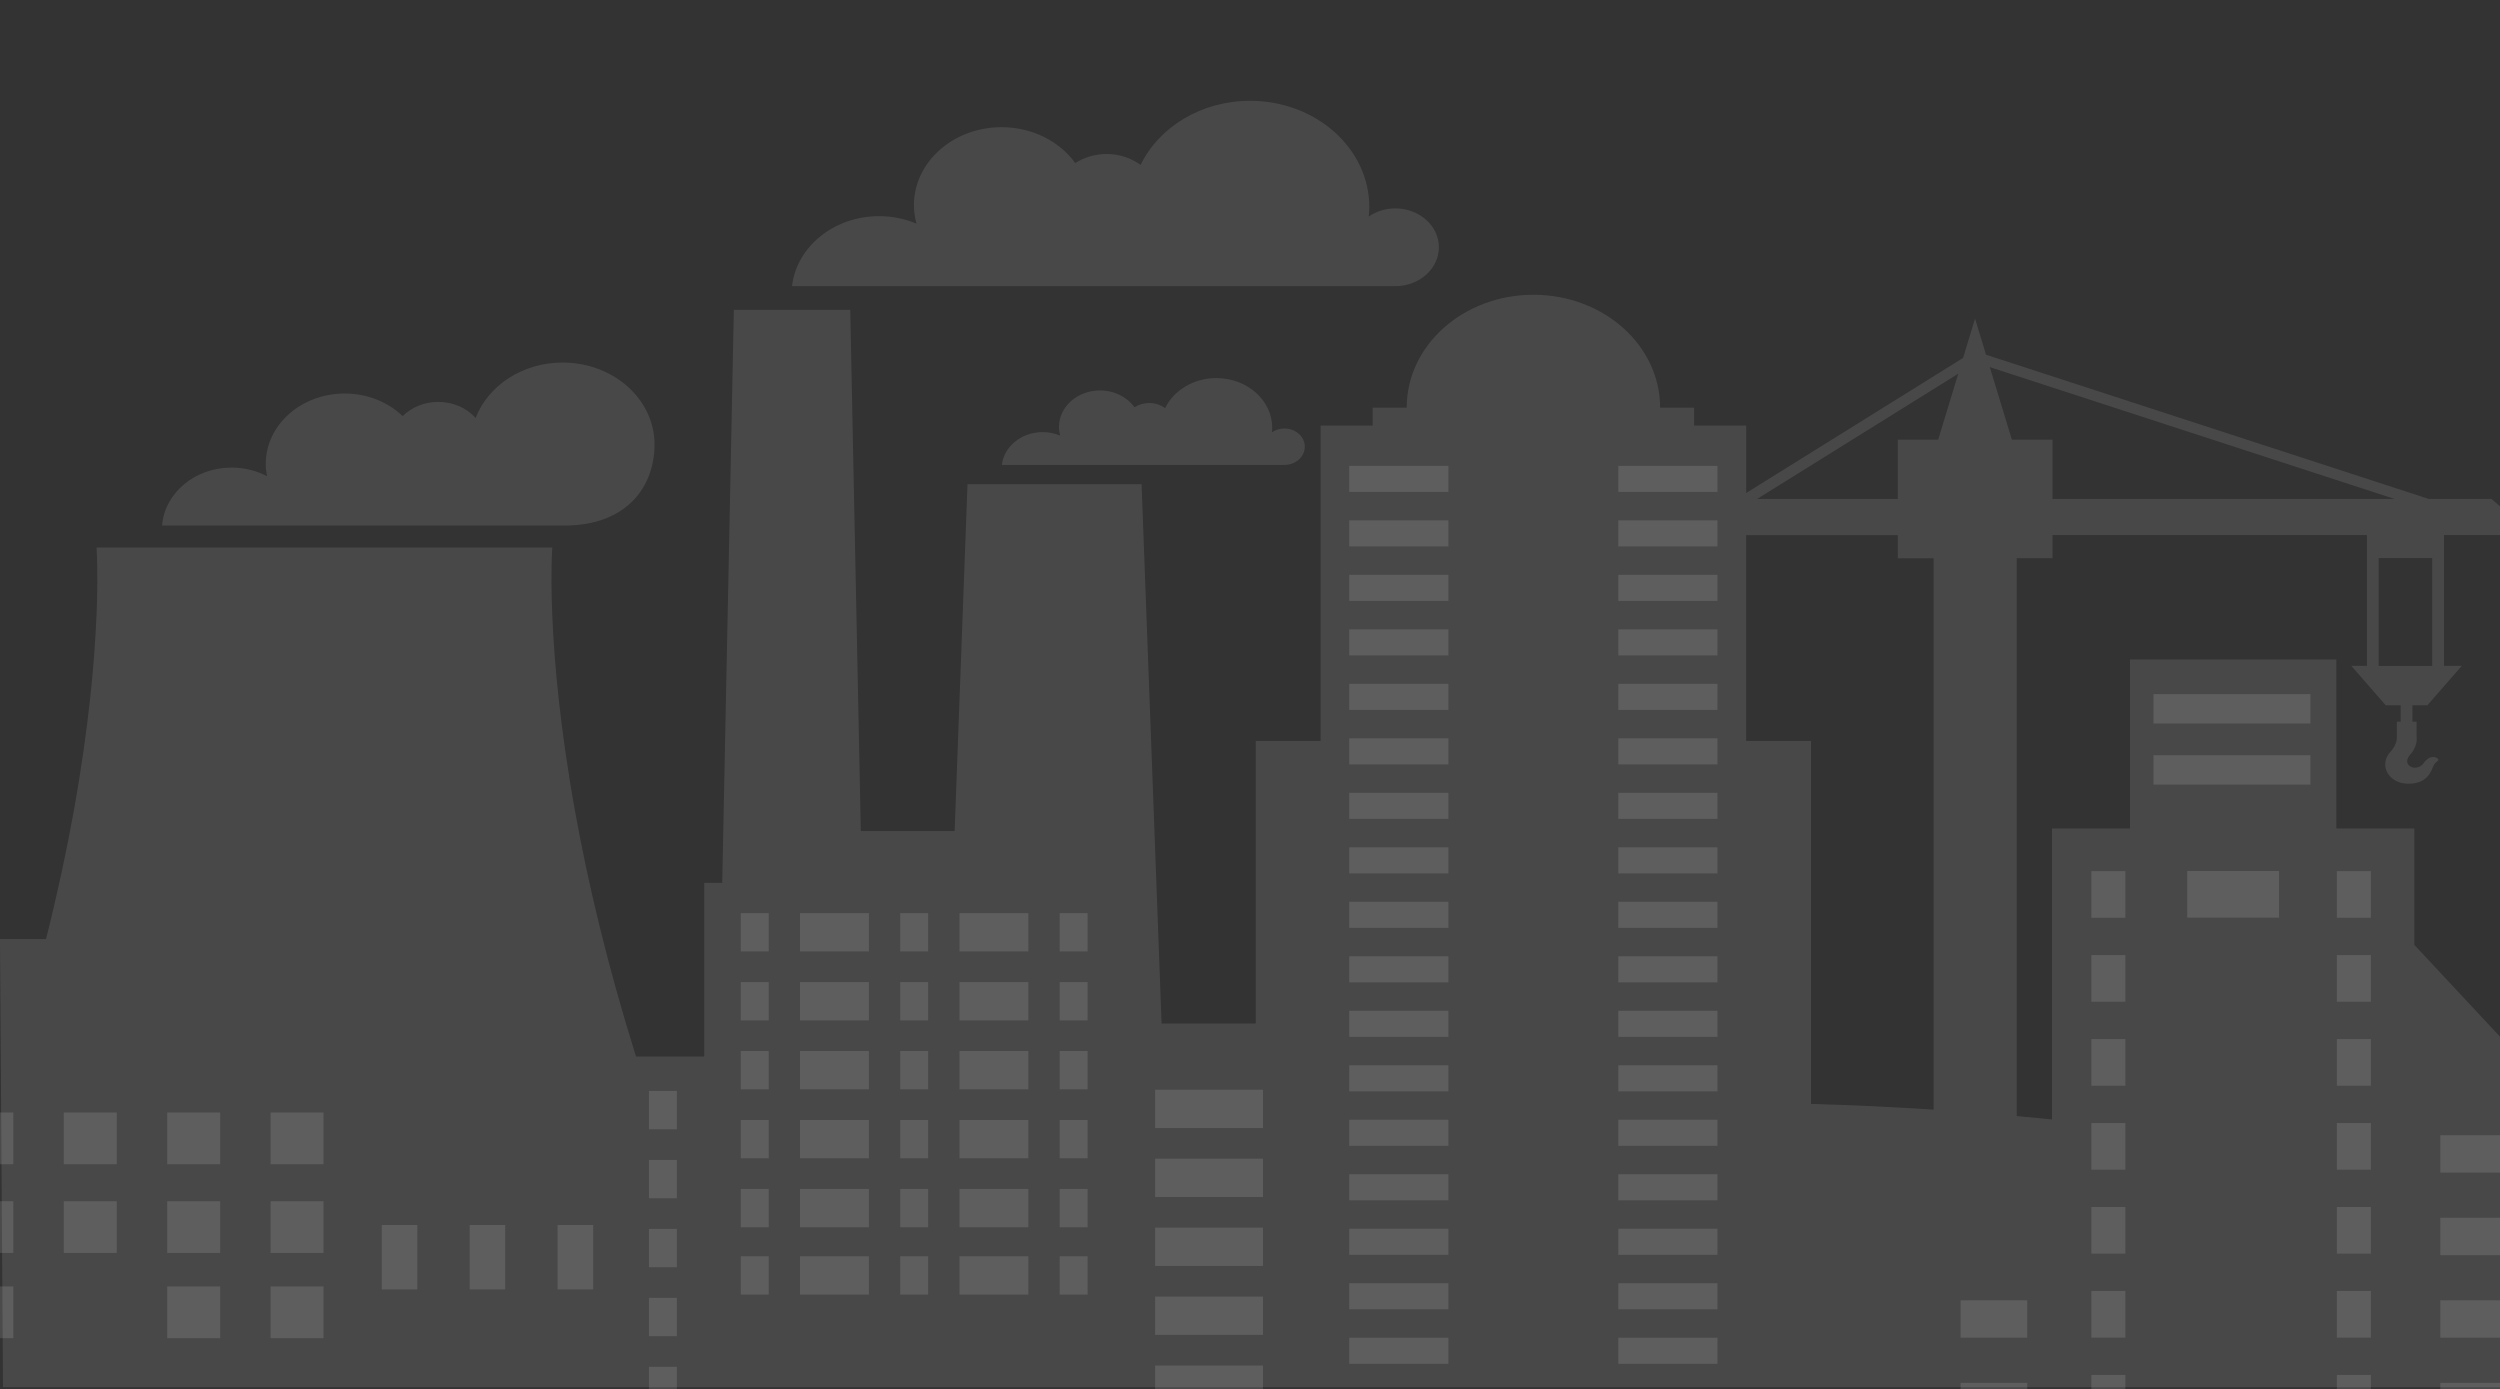
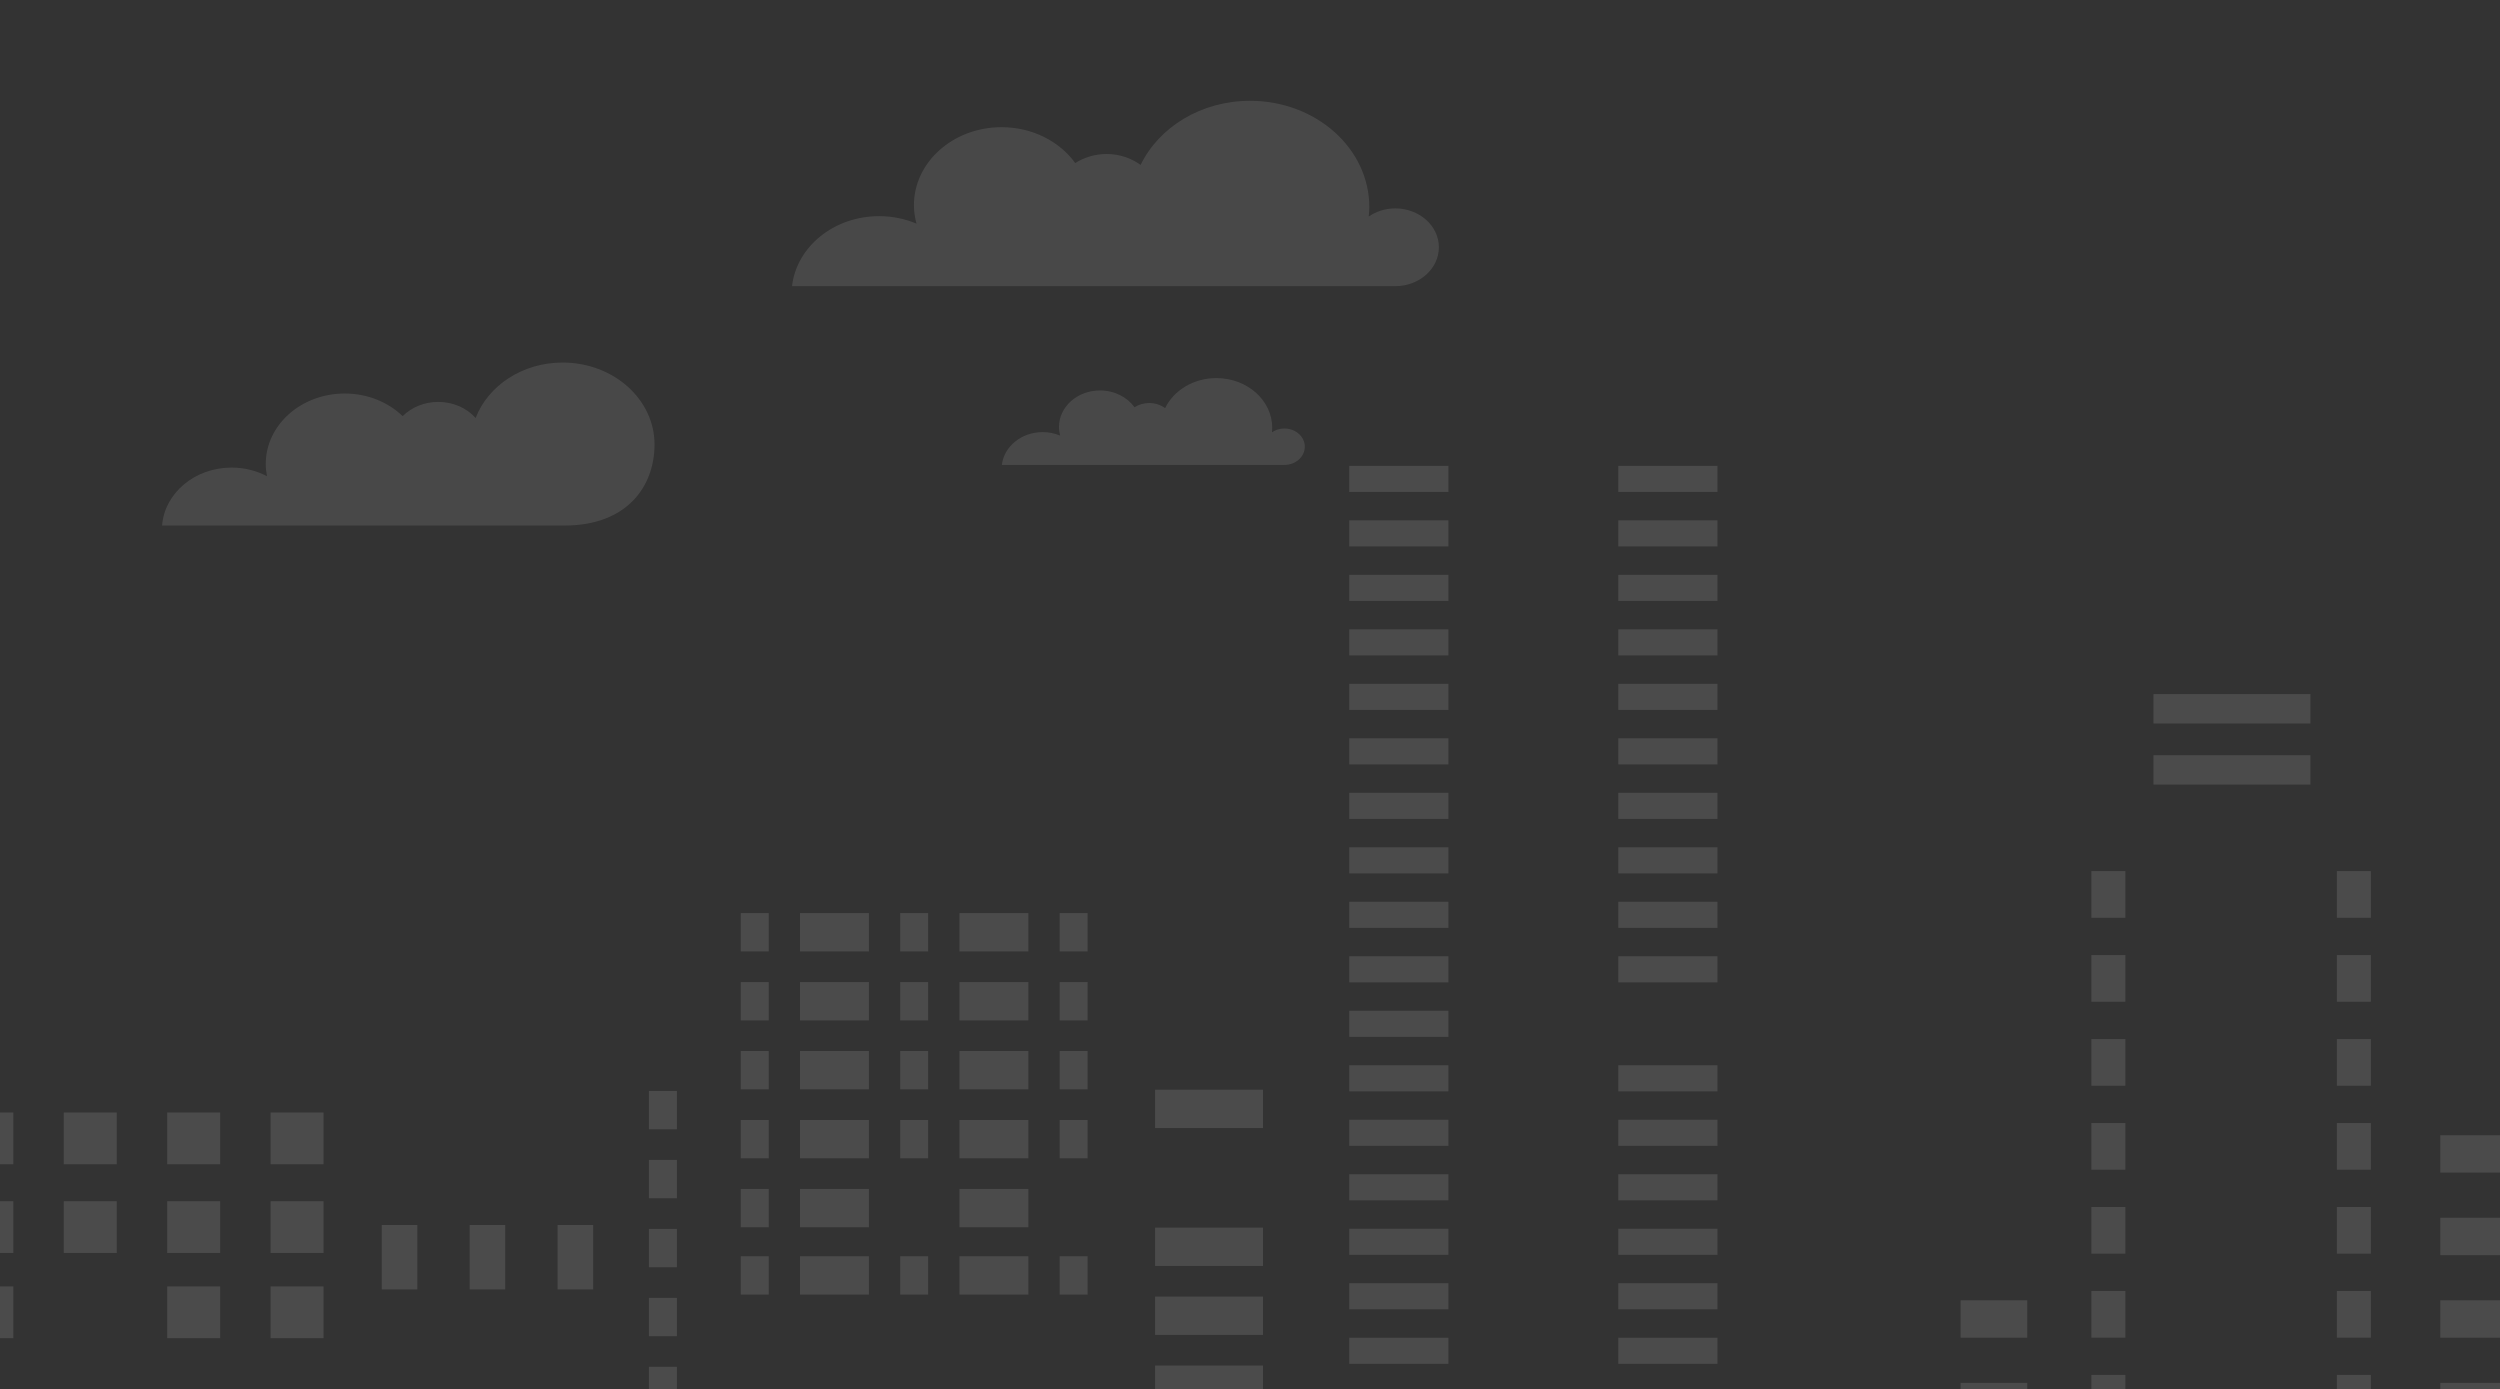
<svg xmlns="http://www.w3.org/2000/svg" viewBox="0 0 1066 592.298" fill="none">
  <rect x="0" y="0" width="1066" height="592.298" fill="#333333" stroke="none" />
  <defs>
    <clipPath id="clip0_299_95">
      <rect width="1122" height="952" fill="white" />
    </clipPath>
  </defs>
  <g clip-path="url(#clip0_299_95)" transform="matrix(1, 0, 0, 1, 0, 43)">
-     <path d="M 1097.46 463.71 L 1097.46 432.762 L 1029.47 359.9 L 1029.47 310.259 L 996.213 310.259 L 996.213 238.207 L 908.248 238.207 L 908.248 310.259 L 874.992 310.259 L 874.992 434.341 C 869.988 433.831 864.972 433.352 859.923 432.892 L 859.923 195.024 L 875.182 195.024 L 875.182 185.158 L 1009.26 185.158 L 1009.26 240.936 L 1002.63 240.936 L 1017.28 257.73 L 1023.65 257.73 L 1023.65 264.717 L 1022.03 264.717 L 1022.03 271.454 C 1022.03 271.454 1022.24 274.343 1019.31 277.552 C 1014.21 283.14 1018.33 290.797 1026.24 291.147 C 1034.73 291.517 1036.53 286.129 1037.45 283.95 C 1038.53 281.361 1040.19 281.551 1039.62 280.671 C 1039.06 279.791 1036.09 278.662 1033.49 282.34 C 1031.12 285.679 1026.43 284.449 1026.43 281.621 C 1026.43 278.792 1029.43 278.532 1030.42 273.254 C 1030.55 272.604 1030.42 269.915 1030.42 269.915 L 1030.42 264.717 L 1028.66 264.717 L 1028.66 257.73 L 1035.02 257.73 L 1049.68 240.936 L 1042.11 240.936 L 1042.11 185.158 L 1080.24 185.158 L 1062.34 169.744 L 1035.59 169.744 L 846.841 108.258 L 842.162 92.884 L 837.068 109.627 L 744.559 167.225 L 744.559 138.466 L 722.366 138.466 L 722.366 130.819 L 707.87 130.819 C 707.87 104.239 683.679 82.688 653.845 82.688 C 624.012 82.688 599.821 104.239 599.821 130.819 L 585.325 130.819 L 585.325 138.466 L 563.121 138.466 L 563.121 272.924 L 535.463 272.924 L 535.463 393.447 L 495.296 393.447 L 494.039 359.41 L 493.433 343.017 L 491.301 285.649 L 490.662 268.436 L 488.99 223.363 L 488.35 206.15 L 486.768 163.476 L 412.548 163.476 L 410.966 206.15 L 410.327 223.363 L 408.655 268.436 L 408.015 285.649 L 407.062 311.359 L 367.051 311.359 L 366.995 308.68 L 365.57 238.517 L 365.144 217.465 L 364.022 162.337 L 363.595 141.295 L 362.541 89.115 L 312.915 89.115 L 311.86 141.295 L 311.434 162.337 L 310.312 217.465 L 309.885 238.517 L 308.46 308.68 L 308.056 328.732 L 307.955 333.46 L 300.303 333.46 L 300.303 407.492 L 271.187 407.492 C 258.778 367.897 250.587 332.791 245.202 302.972 C 243.519 293.636 242.128 284.849 240.938 276.573 C 238.773 261.388 237.37 247.984 236.506 236.598 C 235.53 223.693 235.194 213.277 235.149 205.67 C 235.081 195.724 235.485 190.476 235.485 190.476 L 41.166 190.476 C 41.166 190.476 41.559 195.714 41.503 205.67 C 41.458 213.267 41.121 223.683 40.134 236.598 C 39.27 247.984 37.868 261.378 35.702 276.573 C 34.524 284.849 33.121 293.636 31.438 302.972 C 28.454 319.536 24.583 337.739 19.624 357.431 L 0 357.431 L 1.289 548.484 L 1123.289 548.484 L 1122 461.95 C 1113.73 462.41 1105.56 463.02 1097.46 463.73 L 1097.46 463.71 Z M 824.502 430.153 C 807.245 429.033 789.798 428.204 772.205 427.704 L 772.205 272.934 L 744.548 272.934 L 744.548 185.168 L 809.242 185.168 L 809.242 195.034 L 824.502 195.034 L 824.502 430.153 Z M 826.443 144.474 L 809.242 144.474 L 809.242 169.754 L 749.216 169.754 L 835.015 116.325 L 826.443 144.474 Z M 1037.11 194.954 L 1037.11 240.946 L 1014.25 240.946 L 1014.25 194.954 L 1037.11 194.954 Z M 848.434 113.526 L 1021.05 169.754 L 875.182 169.754 L 875.182 144.474 L 857.859 144.474 L 848.434 113.526 Z" fill="#B1B1B1" fill-opacity="0.17" />
    <path d="M279.086 146.523C279.086 127.231 261.538 111.597 239.884 111.597C222.672 111.597 208.097 121.493 202.813 135.237C199.088 131.059 193.332 128.38 186.88 128.38C180.844 128.38 175.436 130.729 171.7 134.448C165.54 128.53 156.777 124.801 147.004 124.801C128.402 124.801 113.322 138.226 113.322 154.81C113.322 156.609 113.524 158.358 113.861 160.078C109.429 157.739 104.29 156.379 98.77 156.379C83.017 156.379 70.181 167.285 69.115 181.09H240.613C267.563 181.09 279.086 164.196 279.086 146.523Z" fill="#B1B1B1" fill-opacity="0.17" />
    <path d="M412.032 79.019H594.918C605.196 79.019 613.532 71.592 613.532 62.436C613.532 53.279 605.196 45.862 594.918 45.862C590.643 45.862 586.739 47.192 583.608 49.351C583.743 48.011 583.866 46.662 583.866 45.282C583.866 20.272 561.101 -0.01 533.029 -0.01C512.114 -0.01 494.162 11.246 486.365 27.329C482.393 24.46 477.4 22.671 471.891 22.671C466.864 22.671 462.264 24.131 458.483 26.54C451.841 17.343 440.262 11.236 427.067 11.236C406.433 11.236 389.704 26.14 389.704 44.513C389.704 47.222 390.119 49.841 390.804 52.37C385.979 50.33 380.571 49.171 374.871 49.171C355.539 49.171 339.652 62.246 337.722 79.019H412.043H412.032Z" fill="#B1B1B1" fill-opacity="0.17" />
    <path d="M427.202 155.24H547.648C552.462 155.24 556.366 151.761 556.366 147.473C556.366 143.184 552.462 139.716 547.648 139.716C545.651 139.716 543.822 140.335 542.352 141.345C542.42 140.715 542.476 140.086 542.476 139.436C542.476 127.72 531.817 118.224 518.667 118.224C508.872 118.224 500.468 123.492 496.81 131.029C494.948 129.69 492.614 128.85 490.034 128.85C487.689 128.85 485.523 129.53 483.75 130.659C480.642 126.351 475.223 123.492 469.041 123.492C459.38 123.492 451.549 130.469 451.549 139.076C451.549 140.345 451.74 141.575 452.065 142.755C449.81 141.805 447.274 141.255 444.604 141.255C435.549 141.255 428.11 147.383 427.202 155.23V155.24Z" fill="#B1B1B1" fill-opacity="0.17" />
    <path d="M177.949 479.344H162.78V506.793H177.949V479.344Z" fill="white" fill-opacity="0.12" />
    <path d="M215.424 479.344H200.266V506.793H215.424V479.344Z" fill="white" fill-opacity="0.12" />
    <path d="M252.921 479.344H237.752V506.793H252.921V479.344Z" fill="white" fill-opacity="0.12" />
    <path d="M617.605 155.64H575.317V166.765H617.605V155.64Z" fill="white" fill-opacity="0.12" />
    <path d="M617.605 178.87H575.317V189.996H617.605V178.87Z" fill="white" fill-opacity="0.12" />
    <path d="M617.605 202.111H575.317V213.237H617.605V202.111Z" fill="white" fill-opacity="0.12" />
    <path d="M617.605 225.342H575.317V236.468H617.605V225.342Z" fill="white" fill-opacity="0.12" />
    <path d="M617.605 248.583H575.317V259.709H617.605V248.583Z" fill="white" fill-opacity="0.12" />
    <path d="M617.605 271.814H575.317V282.94H617.605V271.814Z" fill="white" fill-opacity="0.12" />
    <path d="M617.605 295.055H575.317V306.181H617.605V295.055Z" fill="white" fill-opacity="0.12" />
    <path d="M617.605 318.286H575.317V329.412H617.605V318.286Z" fill="white" fill-opacity="0.12" />
    <path d="M617.605 341.517H575.317V352.643H617.605V341.517Z" fill="white" fill-opacity="0.12" />
    <path d="M617.605 364.758H575.317V375.884H617.605V364.758Z" fill="white" fill-opacity="0.12" />
    <path d="M617.605 387.989H575.317V399.115H617.605V387.989Z" fill="white" fill-opacity="0.12" />
    <path d="M617.605 411.23H575.317V422.356H617.605V411.23Z" fill="white" fill-opacity="0.12" />
    <path d="M617.605 434.461H575.317V445.587H617.605V434.461Z" fill="white" fill-opacity="0.12" />
    <path d="M617.605 457.692H575.317V468.818H617.605V457.692Z" fill="white" fill-opacity="0.12" />
    <path d="M617.605 480.933H575.317V492.059H617.605V480.933Z" fill="white" fill-opacity="0.12" />
    <path d="M617.605 504.164H575.317V515.29H617.605V504.164Z" fill="white" fill-opacity="0.12" />
    <path d="M617.605 527.405H575.317V538.531H617.605V527.405Z" fill="white" fill-opacity="0.12" />
    <path d="M732.329 155.64H690.041V166.765H732.329V155.64Z" fill="white" fill-opacity="0.12" />
    <path d="M732.329 178.87H690.041V189.996H732.329V178.87Z" fill="white" fill-opacity="0.12" />
    <path d="M732.329 202.111H690.041V213.237H732.329V202.111Z" fill="white" fill-opacity="0.12" />
    <path d="M732.329 225.342H690.041V236.468H732.329V225.342Z" fill="white" fill-opacity="0.12" />
    <path d="M732.329 248.583H690.041V259.709H732.329V248.583Z" fill="white" fill-opacity="0.12" />
    <path d="M732.329 271.814H690.041V282.94H732.329V271.814Z" fill="white" fill-opacity="0.12" />
    <path d="M732.329 295.055H690.041V306.181H732.329V295.055Z" fill="white" fill-opacity="0.12" />
    <path d="M732.329 318.286H690.041V329.412H732.329V318.286Z" fill="white" fill-opacity="0.12" />
    <path d="M732.329 341.517H690.041V352.643H732.329V341.517Z" fill="white" fill-opacity="0.12" />
    <path d="M732.329 364.758H690.041V375.884H732.329V364.758Z" fill="white" fill-opacity="0.12" />
-     <path d="M732.329 387.989H690.041V399.115H732.329V387.989Z" fill="white" fill-opacity="0.12" />
    <path d="M732.329 411.23H690.041V422.356H732.329V411.23Z" fill="white" fill-opacity="0.12" />
    <path d="M732.329 434.461H690.041V445.587H732.329V434.461Z" fill="white" fill-opacity="0.12" />
    <path d="M732.329 457.692H690.041V468.818H732.329V457.692Z" fill="white" fill-opacity="0.12" />
    <path d="M732.329 480.933H690.041V492.059H732.329V480.933Z" fill="white" fill-opacity="0.12" />
    <path d="M732.329 504.164H690.041V515.29H732.329V504.164Z" fill="white" fill-opacity="0.12" />
    <path d="M732.329 527.405H690.041V538.531H732.329V527.405Z" fill="white" fill-opacity="0.12" />
    <path d="M5.689 431.372H0V453.434H5.689V431.372Z" fill="white" fill-opacity="0.12" />
    <path d="M49.783 431.372H27.197V453.434H49.783V431.372Z" fill="white" fill-opacity="0.12" />
    <path d="M93.878 431.372H71.292V453.434H93.878V431.372Z" fill="white" fill-opacity="0.12" />
    <path d="M137.961 431.372H115.386V453.434H137.961V431.372Z" fill="white" fill-opacity="0.12" />
    <path d="M5.689 469.198H0V491.269H5.689V469.198Z" fill="white" fill-opacity="0.12" />
    <path d="M49.783 469.198H27.197V491.269H49.783V469.198Z" fill="white" fill-opacity="0.12" />
    <path d="M93.878 469.198H71.292V491.269H93.878V469.198Z" fill="white" fill-opacity="0.12" />
    <path d="M137.961 469.198H115.386V491.269H137.961V469.198Z" fill="white" fill-opacity="0.12" />
    <path d="M5.689 505.534H0V527.595H5.689V505.534Z" fill="white" fill-opacity="0.12" />
    <path d="M93.878 505.534H71.292V527.595H93.878V505.534Z" fill="white" fill-opacity="0.12" />
    <path d="M137.961 505.534H115.386V527.595H137.961V505.534Z" fill="white" fill-opacity="0.12" />
    <path d="M1010.94 328.442H996.437V348.345H1010.94V328.442Z" fill="white" fill-opacity="0.12" />
    <path d="M1010.94 364.238H996.437V384.141H1010.94V364.238Z" fill="white" fill-opacity="0.12" />
    <path d="M1010.94 400.055H996.437V419.957H1010.94V400.055Z" fill="white" fill-opacity="0.12" />
    <path d="M1010.94 435.861H996.437V455.763H1010.94V435.861Z" fill="white" fill-opacity="0.12" />
    <path d="M1010.94 471.667H996.437V491.569H1010.94V471.667Z" fill="white" fill-opacity="0.12" />
    <path d="M1010.94 507.473H996.437V527.375H1010.94V507.473Z" fill="white" fill-opacity="0.12" />
    <path d="M1010.94 543.279H996.437V563.181H1010.94V543.279Z" fill="white" fill-opacity="0.12" />
    <path d="M906.262 328.442H891.754V348.345H906.262V328.442Z" fill="white" fill-opacity="0.12" />
-     <path d="M971.798 328.392H932.64V348.295H971.798V328.392Z" fill="white" fill-opacity="0.12" />
    <path d="M906.262 364.238H891.754V384.141H906.262V364.238Z" fill="white" fill-opacity="0.12" />
    <path d="M906.262 400.055H891.754V419.957H906.262V400.055Z" fill="white" fill-opacity="0.12" />
    <path d="M906.262 435.861H891.754V455.763H906.262V435.861Z" fill="white" fill-opacity="0.12" />
    <path d="M906.262 471.667H891.754V491.569H906.262V471.667Z" fill="white" fill-opacity="0.12" />
    <path d="M906.262 507.473H891.754V527.375H906.262V507.473Z" fill="white" fill-opacity="0.12" />
    <path d="M906.262 543.279H891.754V563.181H906.262V543.279Z" fill="white" fill-opacity="0.12" />
    <path d="M1086.38 441.069H1040.54V457.002H1086.38V441.069Z" fill="white" fill-opacity="0.12" />
    <path d="M985.172 252.972H918.245V265.497H985.172V252.972Z" fill="white" fill-opacity="0.12" />
    <path d="M985.172 279.022H918.245V291.547H985.172V279.022Z" fill="white" fill-opacity="0.12" />
    <path d="M1086.38 476.255H1040.54V492.199H1086.38V476.255Z" fill="white" fill-opacity="0.12" />
    <path d="M1086.38 511.451H1040.54V527.395H1086.38V511.451Z" fill="white" fill-opacity="0.12" />
    <path d="M1086.38 546.648H1040.54V562.581H1086.38V546.648Z" fill="white" fill-opacity="0.12" />
    <path d="M864.411 511.451H836.002V527.395H864.411V511.451Z" fill="white" fill-opacity="0.12" />
    <path d="M864.411 546.648H836.002V562.581H864.411V546.648Z" fill="white" fill-opacity="0.12" />
    <path d="M538.549 421.646H492.536V437.99H538.549V421.646Z" fill="white" fill-opacity="0.12" />
-     <path d="M538.549 451.055H492.536V467.398H538.549V451.055Z" fill="white" fill-opacity="0.12" />
+     <path d="M538.549 451.055V467.398H538.549V451.055Z" fill="white" fill-opacity="0.12" />
    <path d="M538.549 480.463H492.536V496.807H538.549V480.463Z" fill="white" fill-opacity="0.12" />
    <path d="M538.549 509.862H492.536V526.205H538.549V509.862Z" fill="white" fill-opacity="0.12" />
    <path d="M538.549 539.27H492.536V555.614H538.549V539.27Z" fill="white" fill-opacity="0.12" />
    <path d="M327.781 346.345H315.865V362.689H327.781V346.345Z" fill="white" fill-opacity="0.12" />
    <path d="M327.781 375.754H315.865V392.098H327.781V375.754Z" fill="white" fill-opacity="0.12" />
    <path d="M327.781 405.153H315.865V421.496H327.781V405.153Z" fill="white" fill-opacity="0.12" />
    <path d="M327.781 434.561H315.865V450.905H327.781V434.561Z" fill="white" fill-opacity="0.12" />
    <path d="M327.781 463.97H315.865V480.313H327.781V463.97Z" fill="white" fill-opacity="0.12" />
    <path d="M327.781 492.669H315.865V509.012H327.781V492.669Z" fill="white" fill-opacity="0.12" />
    <path d="M288.623 422.186H276.708V438.53H288.623V422.186Z" fill="white" fill-opacity="0.12" />
    <path d="M288.623 451.594H276.708V467.938H288.623V451.594Z" fill="white" fill-opacity="0.12" />
    <path d="M288.623 481.003H276.708V497.347H288.623V481.003Z" fill="white" fill-opacity="0.12" />
    <path d="M288.623 510.412H276.708V526.755H288.623V510.412Z" fill="white" fill-opacity="0.12" />
    <path d="M288.623 539.81H276.708V556.154H288.623V539.81Z" fill="white" fill-opacity="0.12" />
    <path d="M370.507 346.345H341.122V362.689H370.507V346.345Z" fill="white" fill-opacity="0.12" />
    <path d="M370.507 375.754H341.122V392.098H370.507V375.754Z" fill="white" fill-opacity="0.12" />
    <path d="M370.507 405.153H341.122V421.496H370.507V405.153Z" fill="white" fill-opacity="0.12" />
    <path d="M370.507 434.561H341.122V450.905H370.507V434.561Z" fill="white" fill-opacity="0.12" />
    <path d="M370.507 463.97H341.122V480.313H370.507V463.97Z" fill="white" fill-opacity="0.12" />
    <path d="M370.507 492.669H341.122V509.012H370.507V492.669Z" fill="white" fill-opacity="0.12" />
    <path d="M463.756 346.345H451.841V362.689H463.756V346.345Z" fill="white" fill-opacity="0.12" />
    <path d="M463.756 375.754H451.841V392.098H463.756V375.754Z" fill="white" fill-opacity="0.12" />
    <path d="M463.756 405.153H451.841V421.496H463.756V405.153Z" fill="white" fill-opacity="0.12" />
    <path d="M463.756 434.561H451.841V450.905H463.756V434.561Z" fill="white" fill-opacity="0.12" />
-     <path d="M463.756 463.97H451.841V480.313H463.756V463.97Z" fill="white" fill-opacity="0.12" />
    <path d="M463.756 492.669H451.841V509.012H463.756V492.669Z" fill="white" fill-opacity="0.12" />
    <path d="M438.5 346.345H409.115V362.689H438.5V346.345Z" fill="white" fill-opacity="0.12" />
    <path d="M438.5 375.754H409.115V392.098H438.5V375.754Z" fill="white" fill-opacity="0.12" />
    <path d="M438.5 405.153H409.115V421.496H438.5V405.153Z" fill="white" fill-opacity="0.12" />
    <path d="M438.5 434.561H409.115V450.905H438.5V434.561Z" fill="white" fill-opacity="0.12" />
    <path d="M438.5 463.97H409.115V480.313H438.5V463.97Z" fill="white" fill-opacity="0.12" />
    <path d="M438.5 492.669H409.115V509.012H438.5V492.669Z" fill="white" fill-opacity="0.12" />
    <path d="M395.763 346.345H383.847V362.689H395.763V346.345Z" fill="white" fill-opacity="0.12" />
    <path d="M395.763 375.754H383.847V392.098H395.763V375.754Z" fill="white" fill-opacity="0.12" />
    <path d="M395.763 405.153H383.847V421.496H395.763V405.153Z" fill="white" fill-opacity="0.12" />
    <path d="M395.763 434.561H383.847V450.905H395.763V434.561Z" fill="white" fill-opacity="0.12" />
-     <path d="M395.763 463.97H383.847V480.313H395.763V463.97Z" fill="white" fill-opacity="0.12" />
    <path d="M395.763 492.669H383.847V509.012H395.763V492.669Z" fill="white" fill-opacity="0.12" />
  </g>
</svg>